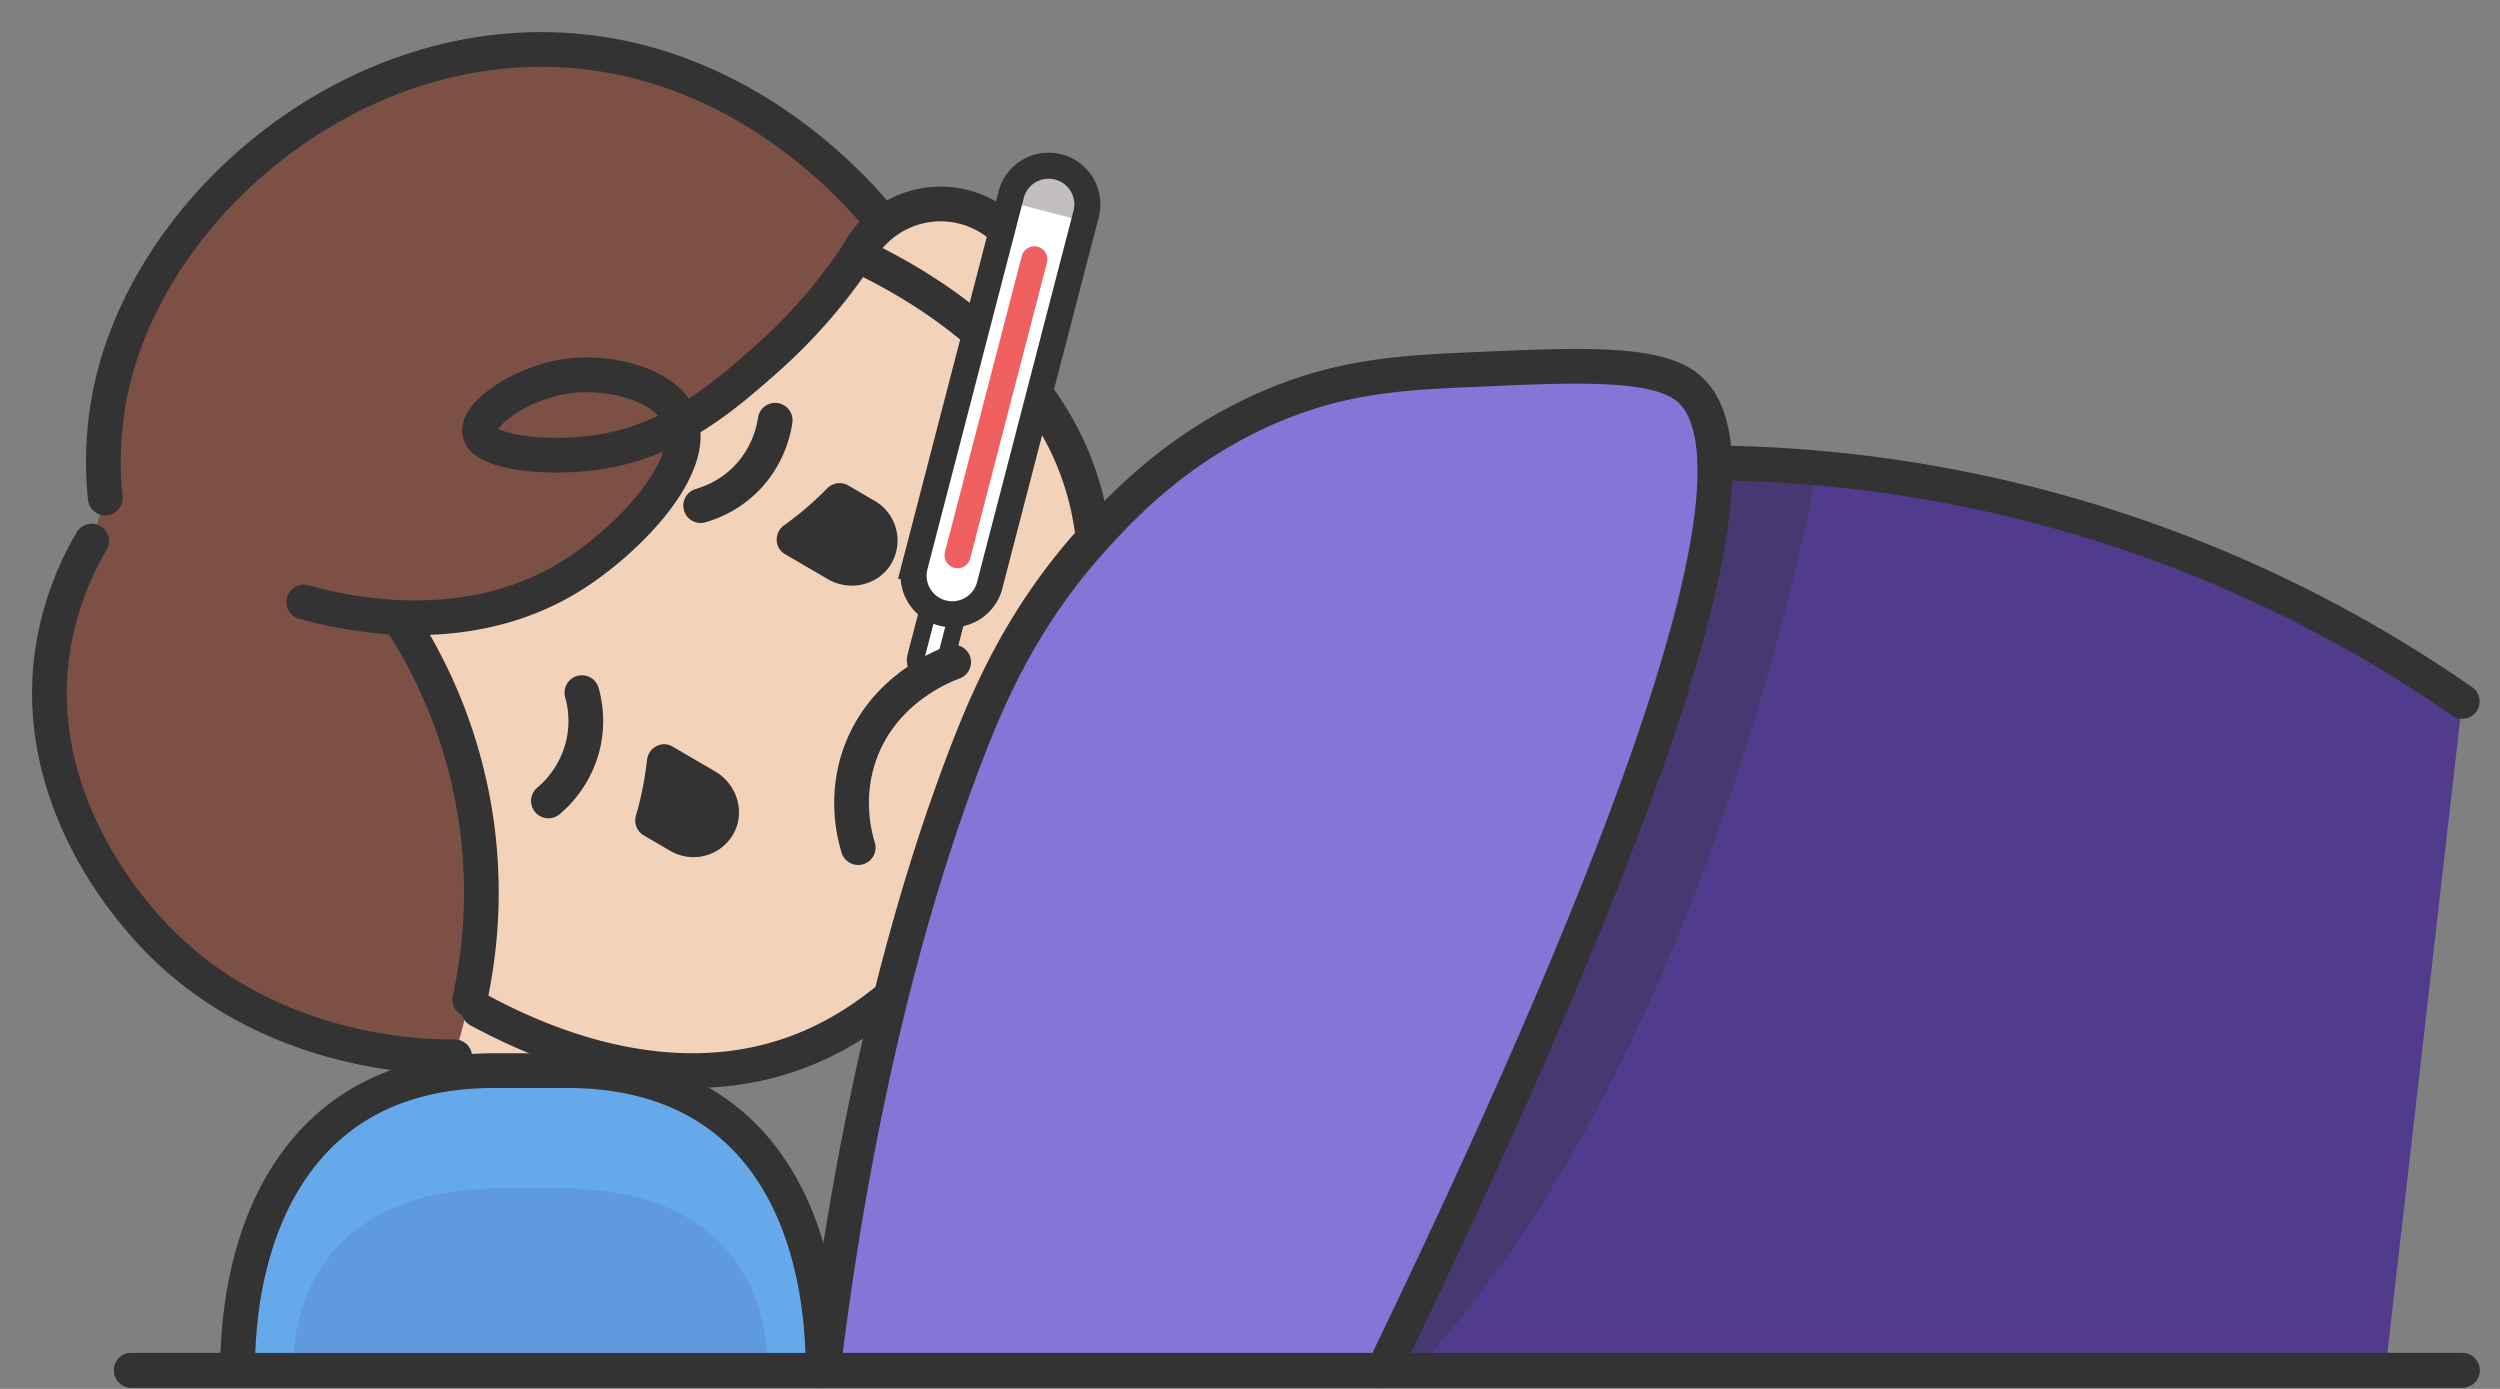
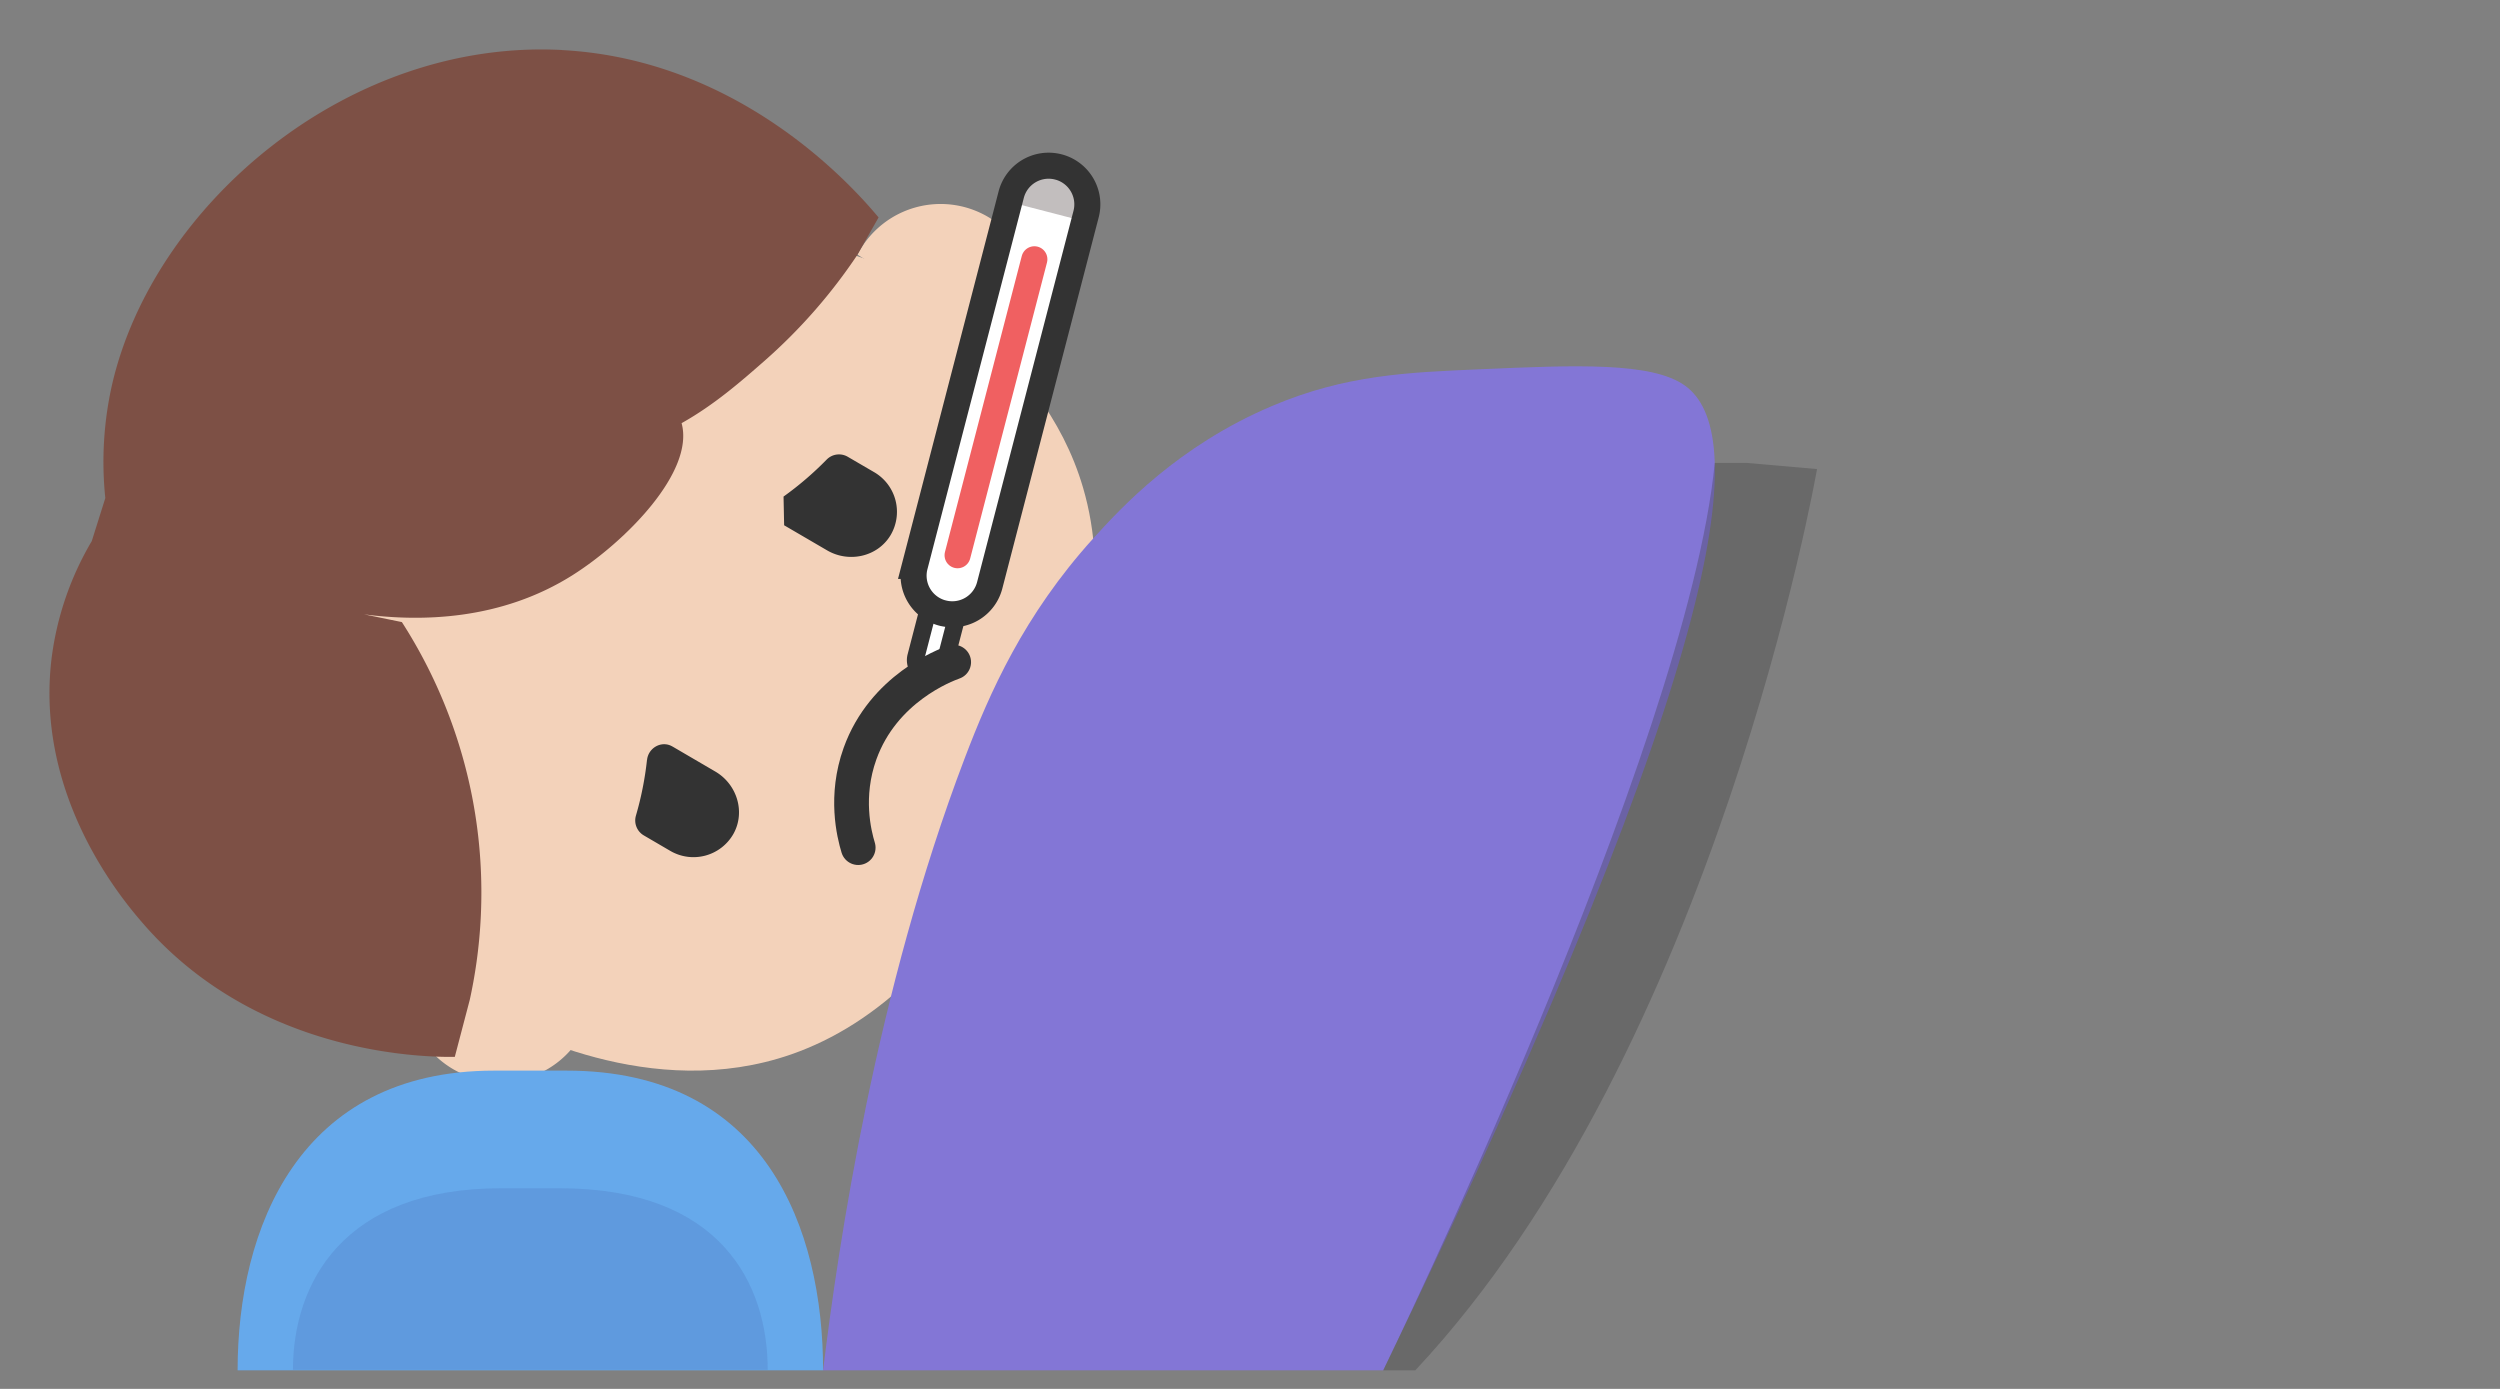
<svg xmlns="http://www.w3.org/2000/svg" width="72" height="40" fill="none" viewBox="0 0 72 40">
  <rect x="0" y="0" width="72" height="40" fill="#808080" stroke="none" />
-   <path fill="#513B8C" d="M49.39 13.332a38.44 38.44 0 0 1 21.523 6.87L68.701 39.45H38.249l11.14-26.118Z" />
  <path fill="#F3D2BA" d="M24.93 7.456c.977.497 5.068 2.498 6.264 6.596.729 2.496.357 5.594-1.641 9.473-1.997 3.879-4.302 5.98-6.757 6.838-4.036 1.409-8.003-.74-9.009-1.267-5.141-3.587-6.783-10.5-3.855-15.932 2.848-5.283 9.255-7.75 14.994-5.706l.004-.002Z" />
  <path fill="#8376D6" d="M23.705 39.465c.443-3.651 1.527-10.921 4.074-17.616.722-1.9 1.71-4.135 3.704-6.339.82-.906 2.45-2.67 5.143-3.814 2.126-.904 3.922-.972 6.022-1.062 2.74-.12 4.93-.213 5.882.474 1.8 1.298 1.566 7.136-8.691 28.357H23.705Z" />
  <path fill="#F3D2BA" d="M24.695 7.334a2.694 2.694 0 1 1 4.516 2.895l-4.518-2.897.002.002ZM17.02 29.128a2.694 2.694 0 1 1-5.058-1.79l5.06 1.788-.002.002Z" />
  <path fill="#7D5045" d="M16.184 1.44C9.989 1.116 4.418 5.924 3.23 11.067a10.08 10.08 0 0 0-.197 3.277l-.39 1.24a8.807 8.807 0 0 0-1.146 3.287c-.537 4.05 2.078 7.093 2.596 7.695 3.322 3.865 8.239 3.882 9.005 3.872l.432-1.646c.265-1.208.56-3.302.071-5.826a14.43 14.43 0 0 0-2.027-5.05l-1.089-.223c1.63.214 3.939.18 6.015-1.135 1.497-.948 3.512-2.963 3.13-4.371.946-.53 1.719-1.208 2.395-1.801a15.614 15.614 0 0 0 2.67-3.05l.608-1.074c-.688-.824-3.947-4.548-9.12-4.82l.003-.002Z" />
-   <path stroke="#333" stroke-linecap="round" stroke-linejoin="round" d="M3.783 39.465h67.13" />
  <path fill="#66A9EB" d="M6.843 39.465c0-4.08 1.757-8.631 7.386-8.631h2.09c5.726 0 7.386 4.553 7.386 8.631" />
  <path fill="#4562AC" d="M8.437 39.45c0-2.47 1.424-5.228 5.989-5.228h1.694c4.643 0 5.99 2.758 5.99 5.228" opacity=".2" />
  <path fill="#333" d="m50.307 13.332 2.023.177s-2.89 16.686-11.569 25.956h-.926s8.747-17.922 9.55-26.132h.92l.002-.001Z" opacity=".3" />
-   <path stroke="#333" stroke-linecap="round" stroke-linejoin="round" d="M23.705 39.465c.443-3.651 1.527-10.921 4.074-17.616.722-1.9 1.71-4.135 3.704-6.339.82-.906 2.45-2.67 5.143-3.814 2.126-.904 3.922-.972 6.022-1.062 2.74-.12 4.93-.213 5.882.474 1.8 1.298 1.566 7.136-8.691 28.357M25.553 28.79c-.89.727-1.813 1.242-2.756 1.572-4.035 1.408-8.002-.741-9.007-1.268M24.93 7.456c.977.497 5.068 2.498 6.264 6.596.112.386.199.785.257 1.2M8.748 17.337c1.18.33 4.713 1.143 7.751-.779 1.553-.982 3.663-3.114 3.079-4.526-.403-.973-1.973-1.317-3.049-1.222-1.425.128-2.835 1.112-2.713 1.66.131.587 2.05.787 3.558.529 2.083-.357 3.505-1.607 4.65-2.613a15.615 15.615 0 0 0 2.67-3.05" />
-   <path stroke="#333" stroke-linecap="round" stroke-linejoin="round" d="M11.573 17.916a14.428 14.428 0 0 1 2.027 5.05c.49 2.523.192 4.618-.071 5.826M24.695 7.334a2.694 2.694 0 1 1 4.516 2.895M3.032 14.343a10.08 10.08 0 0 1 .197-3.278c1.188-5.141 6.759-9.95 12.955-9.625 5.174.27 8.433 3.996 9.12 4.82M13.097 30.436c-.766.01-5.683-.006-9.005-3.872-.518-.603-3.133-3.644-2.596-7.695a8.807 8.807 0 0 1 1.145-3.286m17.538-1.021c.268-.078.836-.28 1.34-.807.62-.646.767-1.382.806-1.652m-5.566 7.845c.076.27.2.858.018 1.565a3.041 3.041 0 0 1-.982 1.554m33.595-9.735a38.44 38.44 0 0 1 21.523 6.87M3.783 39.465h67.13m-64.07 0c0-4.08 1.757-8.631 7.386-8.631h2.09c5.726 0 7.386 4.553 7.386 8.631" />
-   <path fill="#333" d="M22.583 15.128c-.29.204-.288.647.017.827l.007.004 1.23.718c.625.366 1.446.189 1.823-.428a1.321 1.321 0 0 0-.458-1.818l-.772-.45a.497.497 0 0 0-.603.08 9.345 9.345 0 0 1-1.244 1.067Zm-3.948 6.76c.035-.353.421-.569.728-.39l.007.003 1.23.719c.626.365.875 1.167.522 1.797a1.323 1.323 0 0 1-1.81.493l-.77-.45a.498.498 0 0 1-.229-.564 9.307 9.307 0 0 0 .32-1.608h.002Z" />
+   <path fill="#333" d="M22.583 15.128l.007.004 1.23.718c.625.366 1.446.189 1.823-.428a1.321 1.321 0 0 0-.458-1.818l-.772-.45a.497.497 0 0 0-.603.08 9.345 9.345 0 0 1-1.244 1.067Zm-3.948 6.76c.035-.353.421-.569.728-.39l.007.003 1.23.719c.626.365.875 1.167.522 1.797a1.323 1.323 0 0 1-1.81.493l-.77-.45a.498.498 0 0 1-.229-.564 9.307 9.307 0 0 0 .32-1.608h.002Z" />
  <path stroke="#333" stroke-miterlimit="10" stroke-width=".5" d="m27.661 15.666-.868 3.346" />
  <path fill="#fff" stroke="#333" stroke-miterlimit="10" stroke-width=".5" d="M26.686 19.423a.424.424 0 0 1-.304-.518l.868-3.346a.424.424 0 1 1 .823.214l-.869 3.346a.424.424 0 0 1-.518.304Z" />
  <path fill="#fff" d="M30.481 4.808h-.001a1.113 1.113 0 0 0-1.357.797l-2.776 10.694a1.113 1.113 0 0 0 .798 1.357h.002a1.113 1.113 0 0 0 1.356-.797L31.28 6.164a1.113 1.113 0 0 0-.798-1.356Z" />
  <path fill="#C2BEBE" d="M29.068 5.815c.082-.73.797-1.142 1.348-1.024.58.122 1.097.856.808 1.583l-2.156-.559Z" />
  <path stroke="#333" stroke-miterlimit="10" stroke-width=".75" d="M30.481 4.808h-.001a1.113 1.113 0 0 0-1.357.797l-2.776 10.694a1.113 1.113 0 0 0 .798 1.357h.002a1.113 1.113 0 0 0 1.356-.797L31.28 6.164a1.113 1.113 0 0 0-.798-1.356Z" />
  <path stroke="#F06061" stroke-linecap="round" stroke-linejoin="round" stroke-width=".75" d="m29.79 7.467-2.212 8.524" />
  <path stroke="#333" stroke-linecap="round" stroke-linejoin="round" d="M27.466 19.07c-.258.093-2.025.76-2.698 2.635-.44 1.228-.173 2.309-.052 2.707" />
</svg>